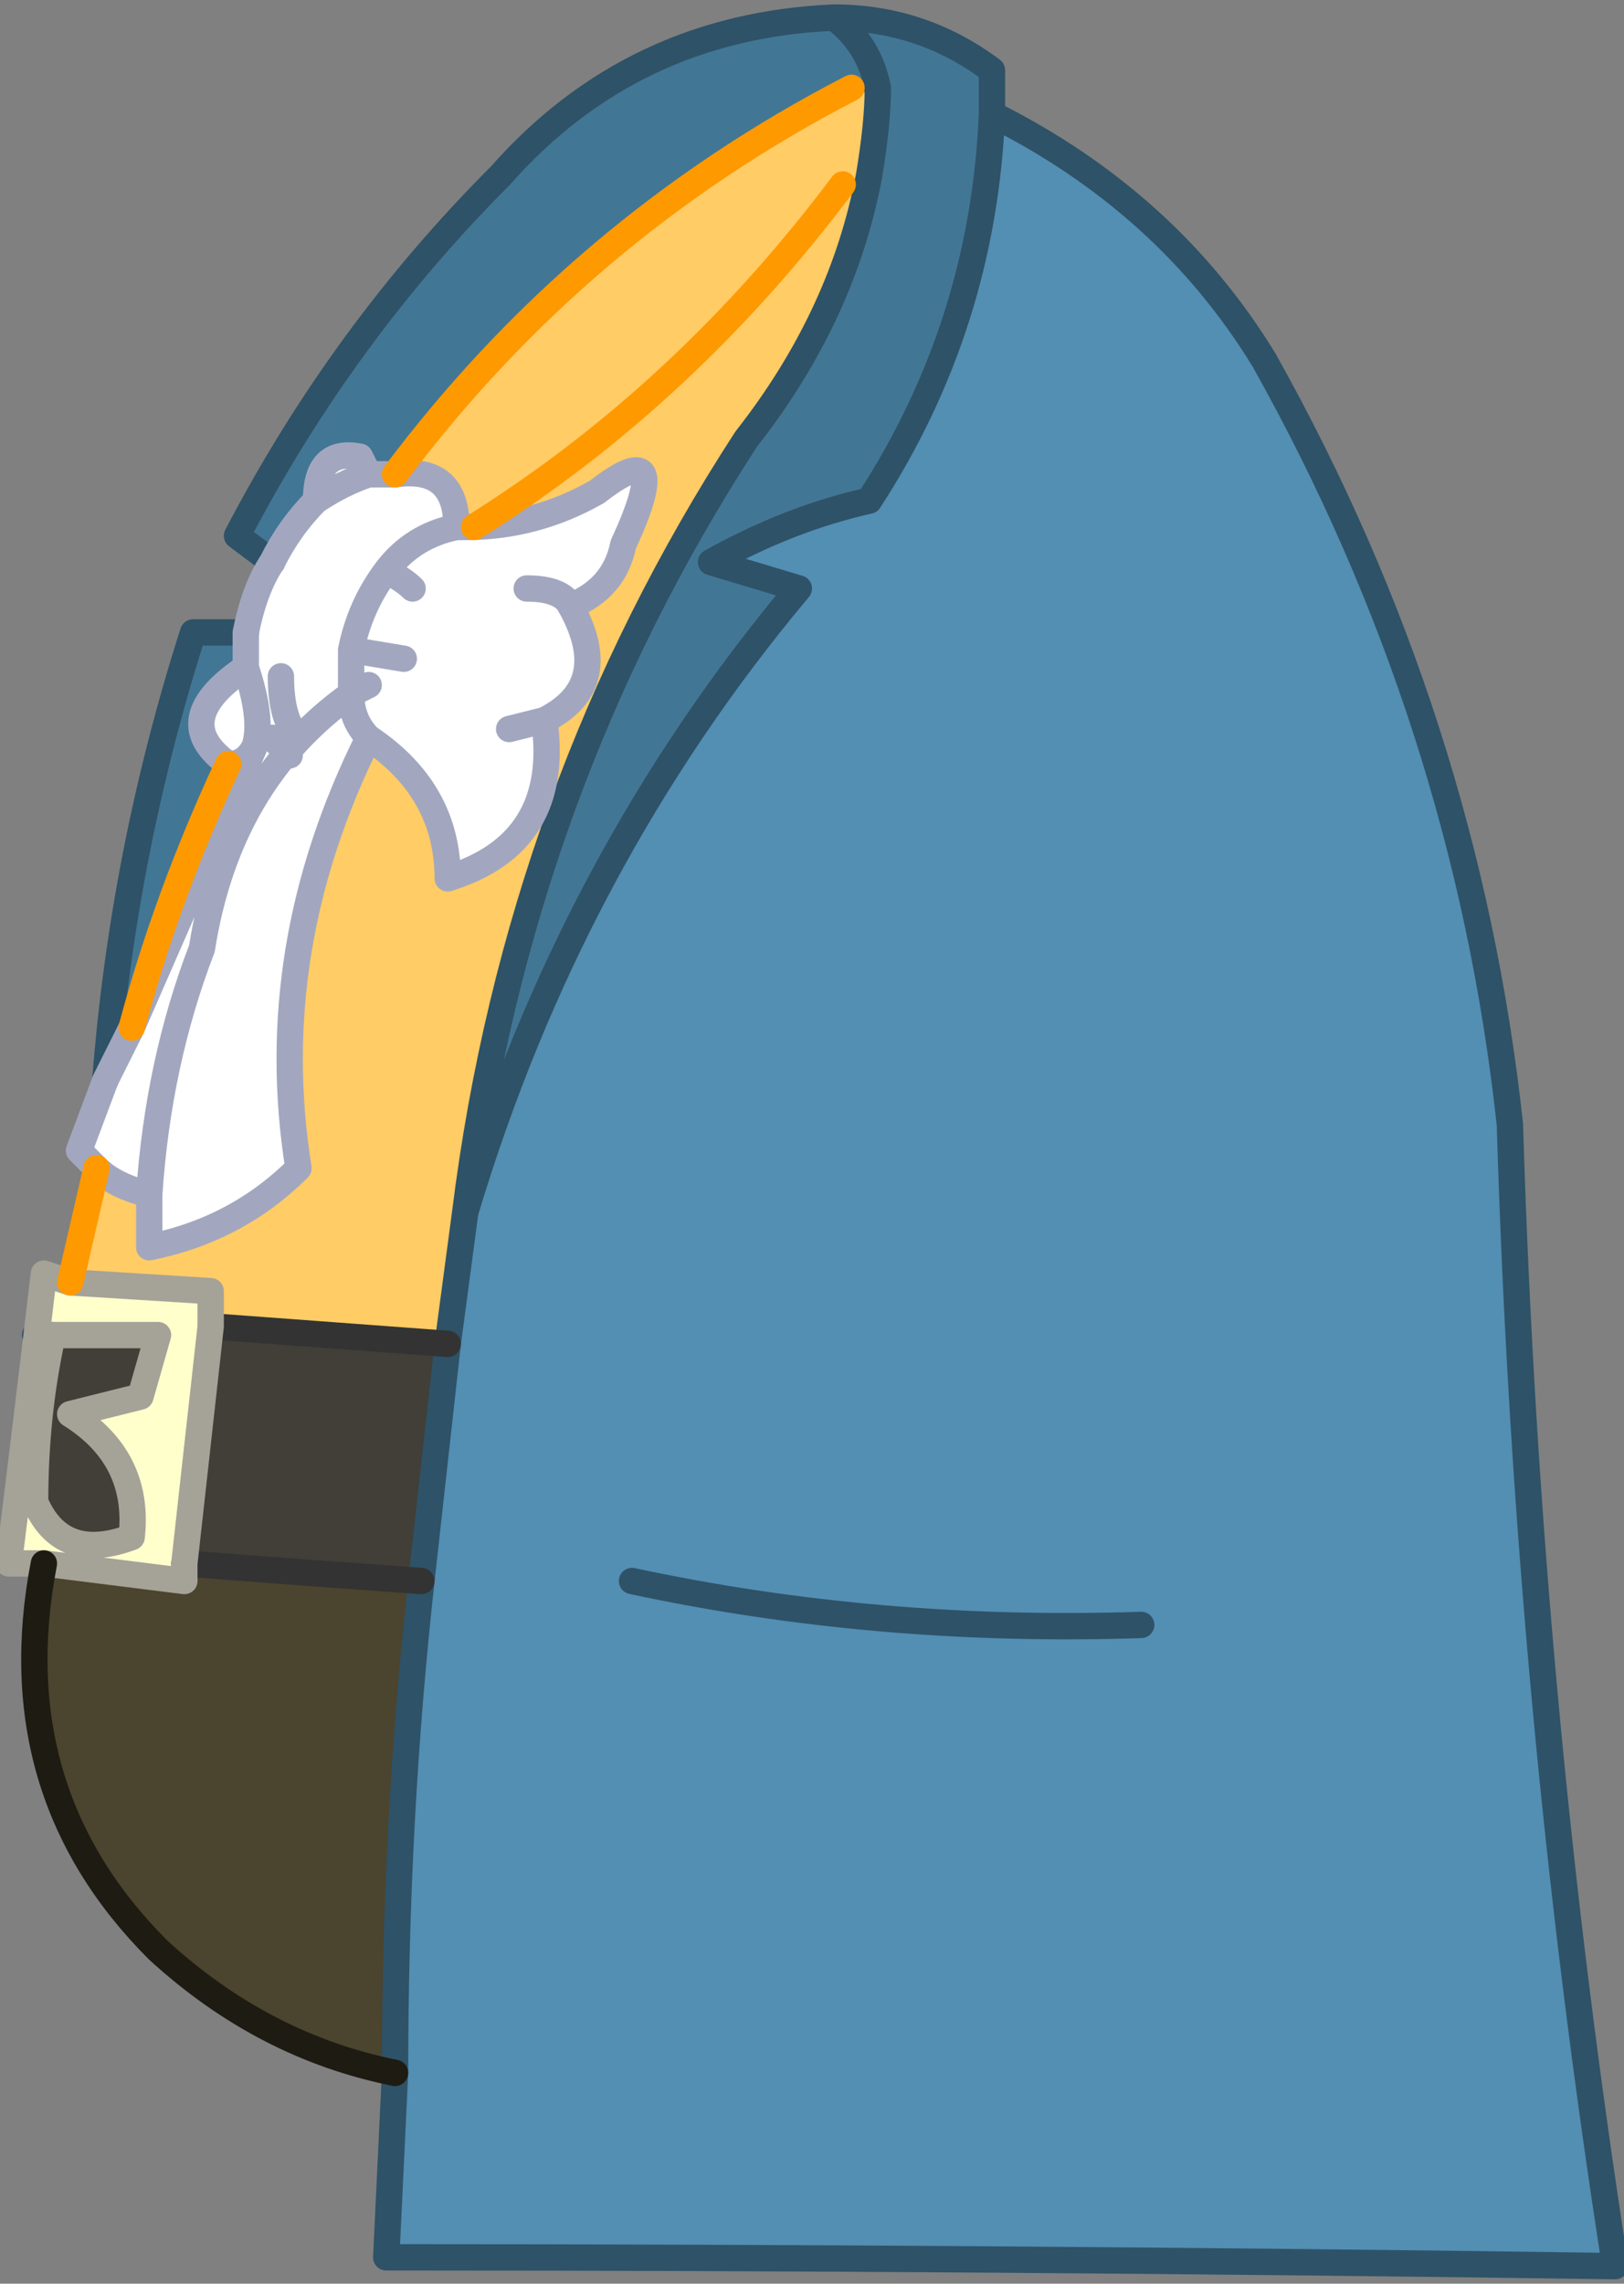
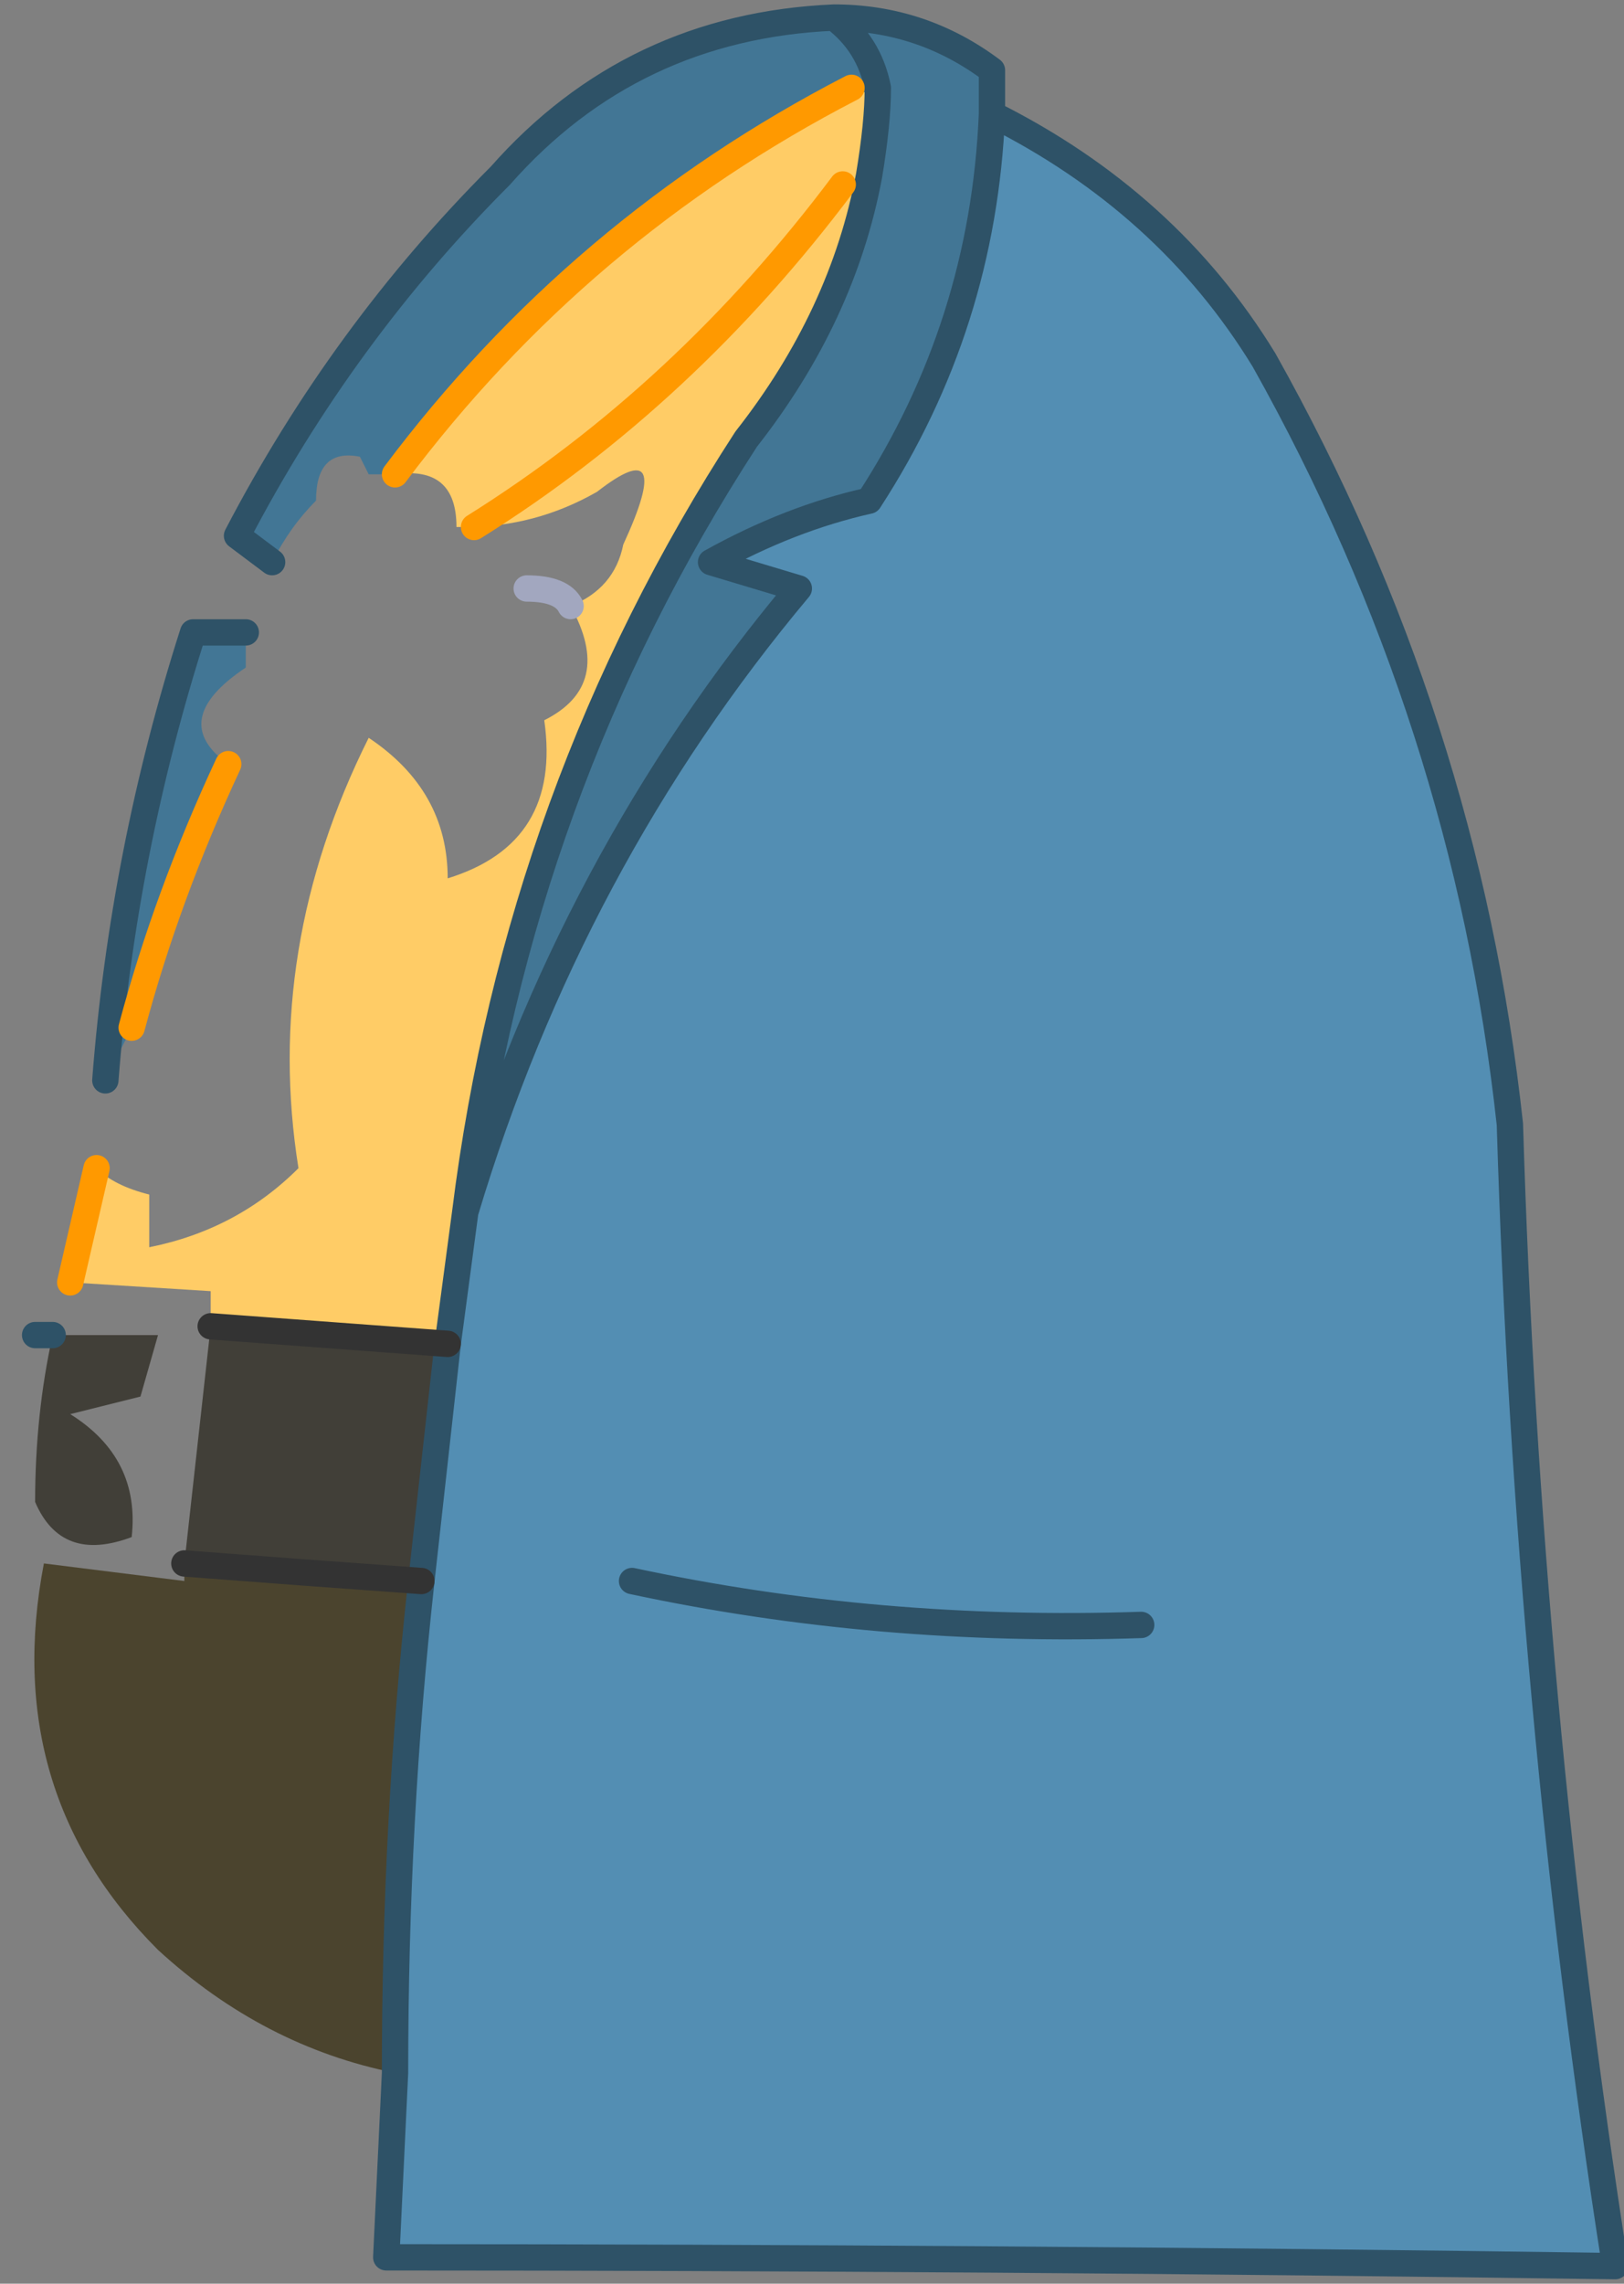
<svg xmlns="http://www.w3.org/2000/svg" height="13.0px" width="9.25px">
  <rect width="100%" height="100%" fill="#808080" stroke="none" />
  <g transform="matrix(1.0, 0.0, 0.0, 1.0, 3.55, 10.1)">
    <path d="M-1.3 -7.4 Q-0.25 -8.8 1.3 -9.6 1.35 -9.55 1.45 -9.6 1.45 -9.4 1.4 -9.1 1.25 -8.3 0.7 -7.6 -0.6 -5.6 -0.9 -3.2 L-1.0 -2.45 -2.35 -2.55 -2.35 -2.75 -3.15 -2.8 -3.0 -3.45 Q-2.9 -3.35 -2.7 -3.3 L-2.7 -3.0 Q-2.2 -3.1 -1.85 -3.45 -2.05 -4.7 -1.45 -5.9 -1.0 -5.6 -1.0 -5.1 -0.35 -5.3 -0.45 -6.0 -0.05 -6.2 -0.3 -6.65 -0.05 -6.75 0.0 -7.0 0.3 -7.65 -0.15 -7.3 -0.5 -7.1 -0.9 -7.1 L-0.95 -7.1 Q-0.95 -7.45 -1.3 -7.4 M1.25 -9.05 Q0.35 -7.85 -0.85 -7.1 0.35 -7.85 1.25 -9.05" fill="#ffcc66" fill-rule="evenodd" stroke="none" />
    <path d="M-3.25 -2.5 L-2.65 -2.5 -2.75 -2.15 -3.15 -2.05 Q-2.75 -1.8 -2.8 -1.35 -3.2 -1.2 -3.35 -1.55 -3.35 -2.05 -3.25 -2.5 M-1.15 -1.1 Q-1.85 -1.15 -2.5 -1.2 L-2.35 -2.55 -1.0 -2.45 -1.15 -1.1" fill="#413f38" fill-rule="evenodd" stroke="none" />
-     <path d="M-3.3 -1.2 L-3.5 -1.2 Q-3.4 -2.0 -3.3 -2.85 L-3.15 -2.8 -2.35 -2.75 -2.35 -2.55 -2.5 -1.2 -2.5 -1.1 -3.3 -1.2 M-3.25 -2.5 L-3.35 -2.5 -3.25 -2.5 Q-3.35 -2.05 -3.35 -1.55 -3.2 -1.2 -2.8 -1.35 -2.75 -1.8 -3.15 -2.05 L-2.75 -2.15 -2.65 -2.5 -3.25 -2.5" fill="#ffffcc" fill-rule="evenodd" stroke="none" />
-     <path d="M-2.0 -6.9 Q-1.9 -7.1 -1.75 -7.25 -1.75 -7.55 -1.5 -7.5 L-1.45 -7.4 -1.3 -7.4 Q-0.95 -7.45 -0.95 -7.1 L-0.9 -7.1 Q-0.5 -7.1 -0.15 -7.3 0.3 -7.65 0.0 -7.0 -0.05 -6.75 -0.3 -6.65 -0.35 -6.75 -0.55 -6.75 -0.35 -6.75 -0.3 -6.65 -0.05 -6.2 -0.45 -6.0 L-0.65 -5.95 -0.45 -6.0 Q-0.35 -5.3 -1.0 -5.1 -1.0 -5.6 -1.45 -5.9 -1.55 -6.0 -1.55 -6.15 -2.25 -5.65 -2.4 -4.7 -2.65 -4.05 -2.7 -3.3 -2.65 -4.05 -2.4 -4.7 -2.25 -5.65 -1.55 -6.15 -1.55 -6.0 -1.45 -5.9 -2.05 -4.7 -1.85 -3.45 -2.2 -3.1 -2.7 -3.0 L-2.7 -3.3 Q-2.9 -3.35 -3.0 -3.45 L-3.1 -3.55 -2.95 -3.95 -2.8 -4.25 Q-2.45 -5.05 -2.1 -5.85 -2.15 -5.75 -2.25 -5.75 -2.6 -6.0 -2.15 -6.3 L-2.15 -6.5 Q-2.1 -6.75 -2.0 -6.9 M-1.45 -7.4 Q-1.6 -7.35 -1.75 -7.25 -1.6 -7.35 -1.45 -7.4 M-1.25 -6.35 L-1.55 -6.4 Q-1.5 -6.65 -1.35 -6.85 -1.25 -6.8 -1.2 -6.75 -1.25 -6.8 -1.35 -6.85 -1.5 -6.65 -1.55 -6.4 L-1.25 -6.35 M-2.15 -6.3 Q-2.05 -6.0 -2.1 -5.85 -2.05 -6.0 -2.15 -6.3 M-1.35 -6.85 Q-1.2 -7.05 -0.95 -7.1 -1.2 -7.05 -1.35 -6.85 M-1.9 -5.8 L-2.0 -5.9 -1.9 -5.8 M-1.95 -6.25 Q-1.95 -6.0 -1.85 -5.9 -1.95 -6.0 -1.95 -6.25 M-1.45 -6.2 L-1.55 -6.15 -1.55 -6.4 -1.55 -6.15 -1.45 -6.2" fill="#ffffff" fill-rule="evenodd" stroke="none" />
    <path d="M1.2 -10.0 Q1.4 -9.85 1.45 -9.6 1.4 -9.85 1.2 -10.0 1.7 -10.0 2.1 -9.7 L2.1 -9.45 Q2.05 -8.25 1.4 -7.25 0.95 -7.15 0.5 -6.9 L1.0 -6.75 Q-0.3 -5.2 -0.9 -3.2 -0.6 -5.6 0.7 -7.6 1.25 -8.3 1.4 -9.1 1.45 -9.4 1.45 -9.6 1.35 -9.55 1.3 -9.6 -0.25 -8.8 -1.3 -7.4 L-1.45 -7.4 -1.5 -7.5 Q-1.75 -7.55 -1.75 -7.25 -1.9 -7.1 -2.0 -6.9 L-2.2 -7.05 Q-1.6 -8.2 -0.7 -9.1 0.05 -9.95 1.2 -10.0 M-2.95 -3.95 Q-2.85 -5.25 -2.45 -6.5 L-2.15 -6.5 -2.15 -6.3 Q-2.6 -6.0 -2.25 -5.75 -2.6 -5.0 -2.8 -4.25 L-2.95 -3.95" fill="#427695" fill-rule="evenodd" stroke="none" />
    <path d="M-0.9 -3.2 Q-0.3 -5.2 1.0 -6.75 L0.5 -6.9 Q0.95 -7.15 1.4 -7.25 2.05 -8.25 2.1 -9.45 3.1 -8.95 3.65 -8.05 4.8 -6.0 5.05 -3.7 5.15 -0.4 5.65 2.8 2.1 2.75 -1.35 2.75 L-1.3 1.7 Q-1.3 0.25 -1.15 -1.1 L-1.0 -2.45 -0.9 -3.2 M0.05 -1.1 Q1.45 -0.8 2.95 -0.85 1.45 -0.8 0.05 -1.1" fill="#538eb3" fill-rule="evenodd" stroke="none" />
    <path d="M-1.3 1.7 Q-2.05 1.55 -2.65 1.0 -3.55 0.1 -3.3 -1.2 L-2.5 -1.1 -2.5 -1.2 Q-1.85 -1.15 -1.15 -1.1 -1.3 0.25 -1.3 1.7" fill="#4b442e" fill-rule="evenodd" stroke="none" />
    <path d="M1.45 -9.6 Q1.4 -9.85 1.2 -10.0 0.05 -9.95 -0.7 -9.1 -1.6 -8.2 -2.2 -7.05 L-2.0 -6.9 M1.45 -9.6 Q1.45 -9.4 1.4 -9.1 1.25 -8.3 0.7 -7.6 -0.6 -5.6 -0.9 -3.2 -0.3 -5.2 1.0 -6.75 L0.5 -6.9 Q0.95 -7.15 1.4 -7.25 2.05 -8.25 2.1 -9.45 L2.1 -9.7 Q1.7 -10.0 1.2 -10.0 M2.1 -9.45 Q3.1 -8.95 3.65 -8.05 4.8 -6.0 5.05 -3.7 5.15 -0.4 5.65 2.8 2.1 2.75 -1.35 2.75 L-1.3 1.7 Q-1.3 0.25 -1.15 -1.1 L-1.0 -2.45 -0.9 -3.2 M-2.95 -3.95 Q-2.85 -5.25 -2.45 -6.5 L-2.15 -6.5 M2.95 -0.85 Q1.45 -0.8 0.05 -1.1 M-3.35 -2.5 L-3.25 -2.5" fill="none" stroke="#2e5267" stroke-linecap="round" stroke-linejoin="round" stroke-width="0.15" />
-     <path d="M-2.0 -6.9 Q-1.9 -7.1 -1.75 -7.25 -1.75 -7.55 -1.5 -7.5 L-1.45 -7.4 -1.3 -7.4 Q-0.95 -7.45 -0.95 -7.1 L-0.9 -7.1 -0.95 -7.1 Q-1.2 -7.05 -1.35 -6.85 -1.5 -6.65 -1.55 -6.4 L-1.25 -6.35 M-3.0 -3.45 L-3.1 -3.55 -2.95 -3.95 -2.8 -4.25 Q-2.45 -5.05 -2.1 -5.85 -2.05 -6.0 -2.15 -6.3 L-2.15 -6.5 Q-2.1 -6.75 -2.0 -6.9 M-1.75 -7.25 Q-1.6 -7.35 -1.45 -7.4 M-2.15 -6.3 Q-2.6 -6.0 -2.25 -5.75 -2.15 -5.75 -2.1 -5.85 M-1.2 -6.75 Q-1.25 -6.8 -1.35 -6.85 M-0.3 -6.65 Q-0.05 -6.75 0.0 -7.0 0.3 -7.65 -0.15 -7.3 -0.5 -7.1 -0.9 -7.1 M-0.45 -6.0 Q-0.05 -6.2 -0.3 -6.65 M-0.45 -6.0 L-0.65 -5.95 M-1.45 -5.9 Q-1.0 -5.6 -1.0 -5.1 -0.35 -5.3 -0.45 -6.0 M-1.45 -5.9 Q-1.55 -6.0 -1.55 -6.15 -2.25 -5.65 -2.4 -4.7 -2.65 -4.05 -2.7 -3.3 L-2.7 -3.0 Q-2.2 -3.1 -1.85 -3.45 -2.05 -4.7 -1.45 -5.9 M-2.0 -5.9 L-1.9 -5.8 M-3.0 -3.45 Q-2.9 -3.35 -2.7 -3.3 M-1.55 -6.4 L-1.55 -6.15 -1.45 -6.2 M-1.85 -5.9 Q-1.95 -6.0 -1.95 -6.25" fill="none" stroke="#a2a7bf" stroke-linecap="round" stroke-linejoin="round" stroke-width="0.15" />
    <path d="M-0.3 -6.65 Q-0.35 -6.75 -0.55 -6.75" fill="none" stroke="#a2a7bf" stroke-linecap="round" stroke-linejoin="round" stroke-width="0.15" />
    <path d="M-2.5 -1.2 Q-1.85 -1.15 -1.15 -1.1 M-1.0 -2.45 L-2.35 -2.55" fill="none" stroke="#333333" stroke-linecap="round" stroke-linejoin="round" stroke-width="0.15" />
-     <path d="M-3.3 -1.2 L-3.5 -1.2 Q-3.4 -2.0 -3.3 -2.85 L-3.15 -2.8 -2.35 -2.75 -2.35 -2.55 -2.5 -1.2 -2.5 -1.1 -3.3 -1.2 M-3.25 -2.5 L-2.65 -2.5 -2.75 -2.15 -3.15 -2.05 Q-2.75 -1.8 -2.8 -1.35 -3.2 -1.2 -3.35 -1.55 -3.35 -2.05 -3.25 -2.5" fill="none" stroke="#a5a298" stroke-linecap="round" stroke-linejoin="round" stroke-width="0.15" />
    <path d="M-1.3 -7.4 Q-0.25 -8.8 1.3 -9.6 M-0.85 -7.1 Q0.35 -7.85 1.25 -9.05 M-3.15 -2.8 L-3.0 -3.45 M-2.8 -4.25 Q-2.6 -5.0 -2.25 -5.75" fill="none" stroke="#ff9900" stroke-linecap="round" stroke-linejoin="round" stroke-width="0.15" />
-     <path d="M-1.3 1.7 Q-2.05 1.55 -2.65 1.0 -3.55 0.1 -3.3 -1.2" fill="none" stroke="#1d1b12" stroke-linecap="round" stroke-linejoin="round" stroke-width="0.15" />
  </g>
</svg>